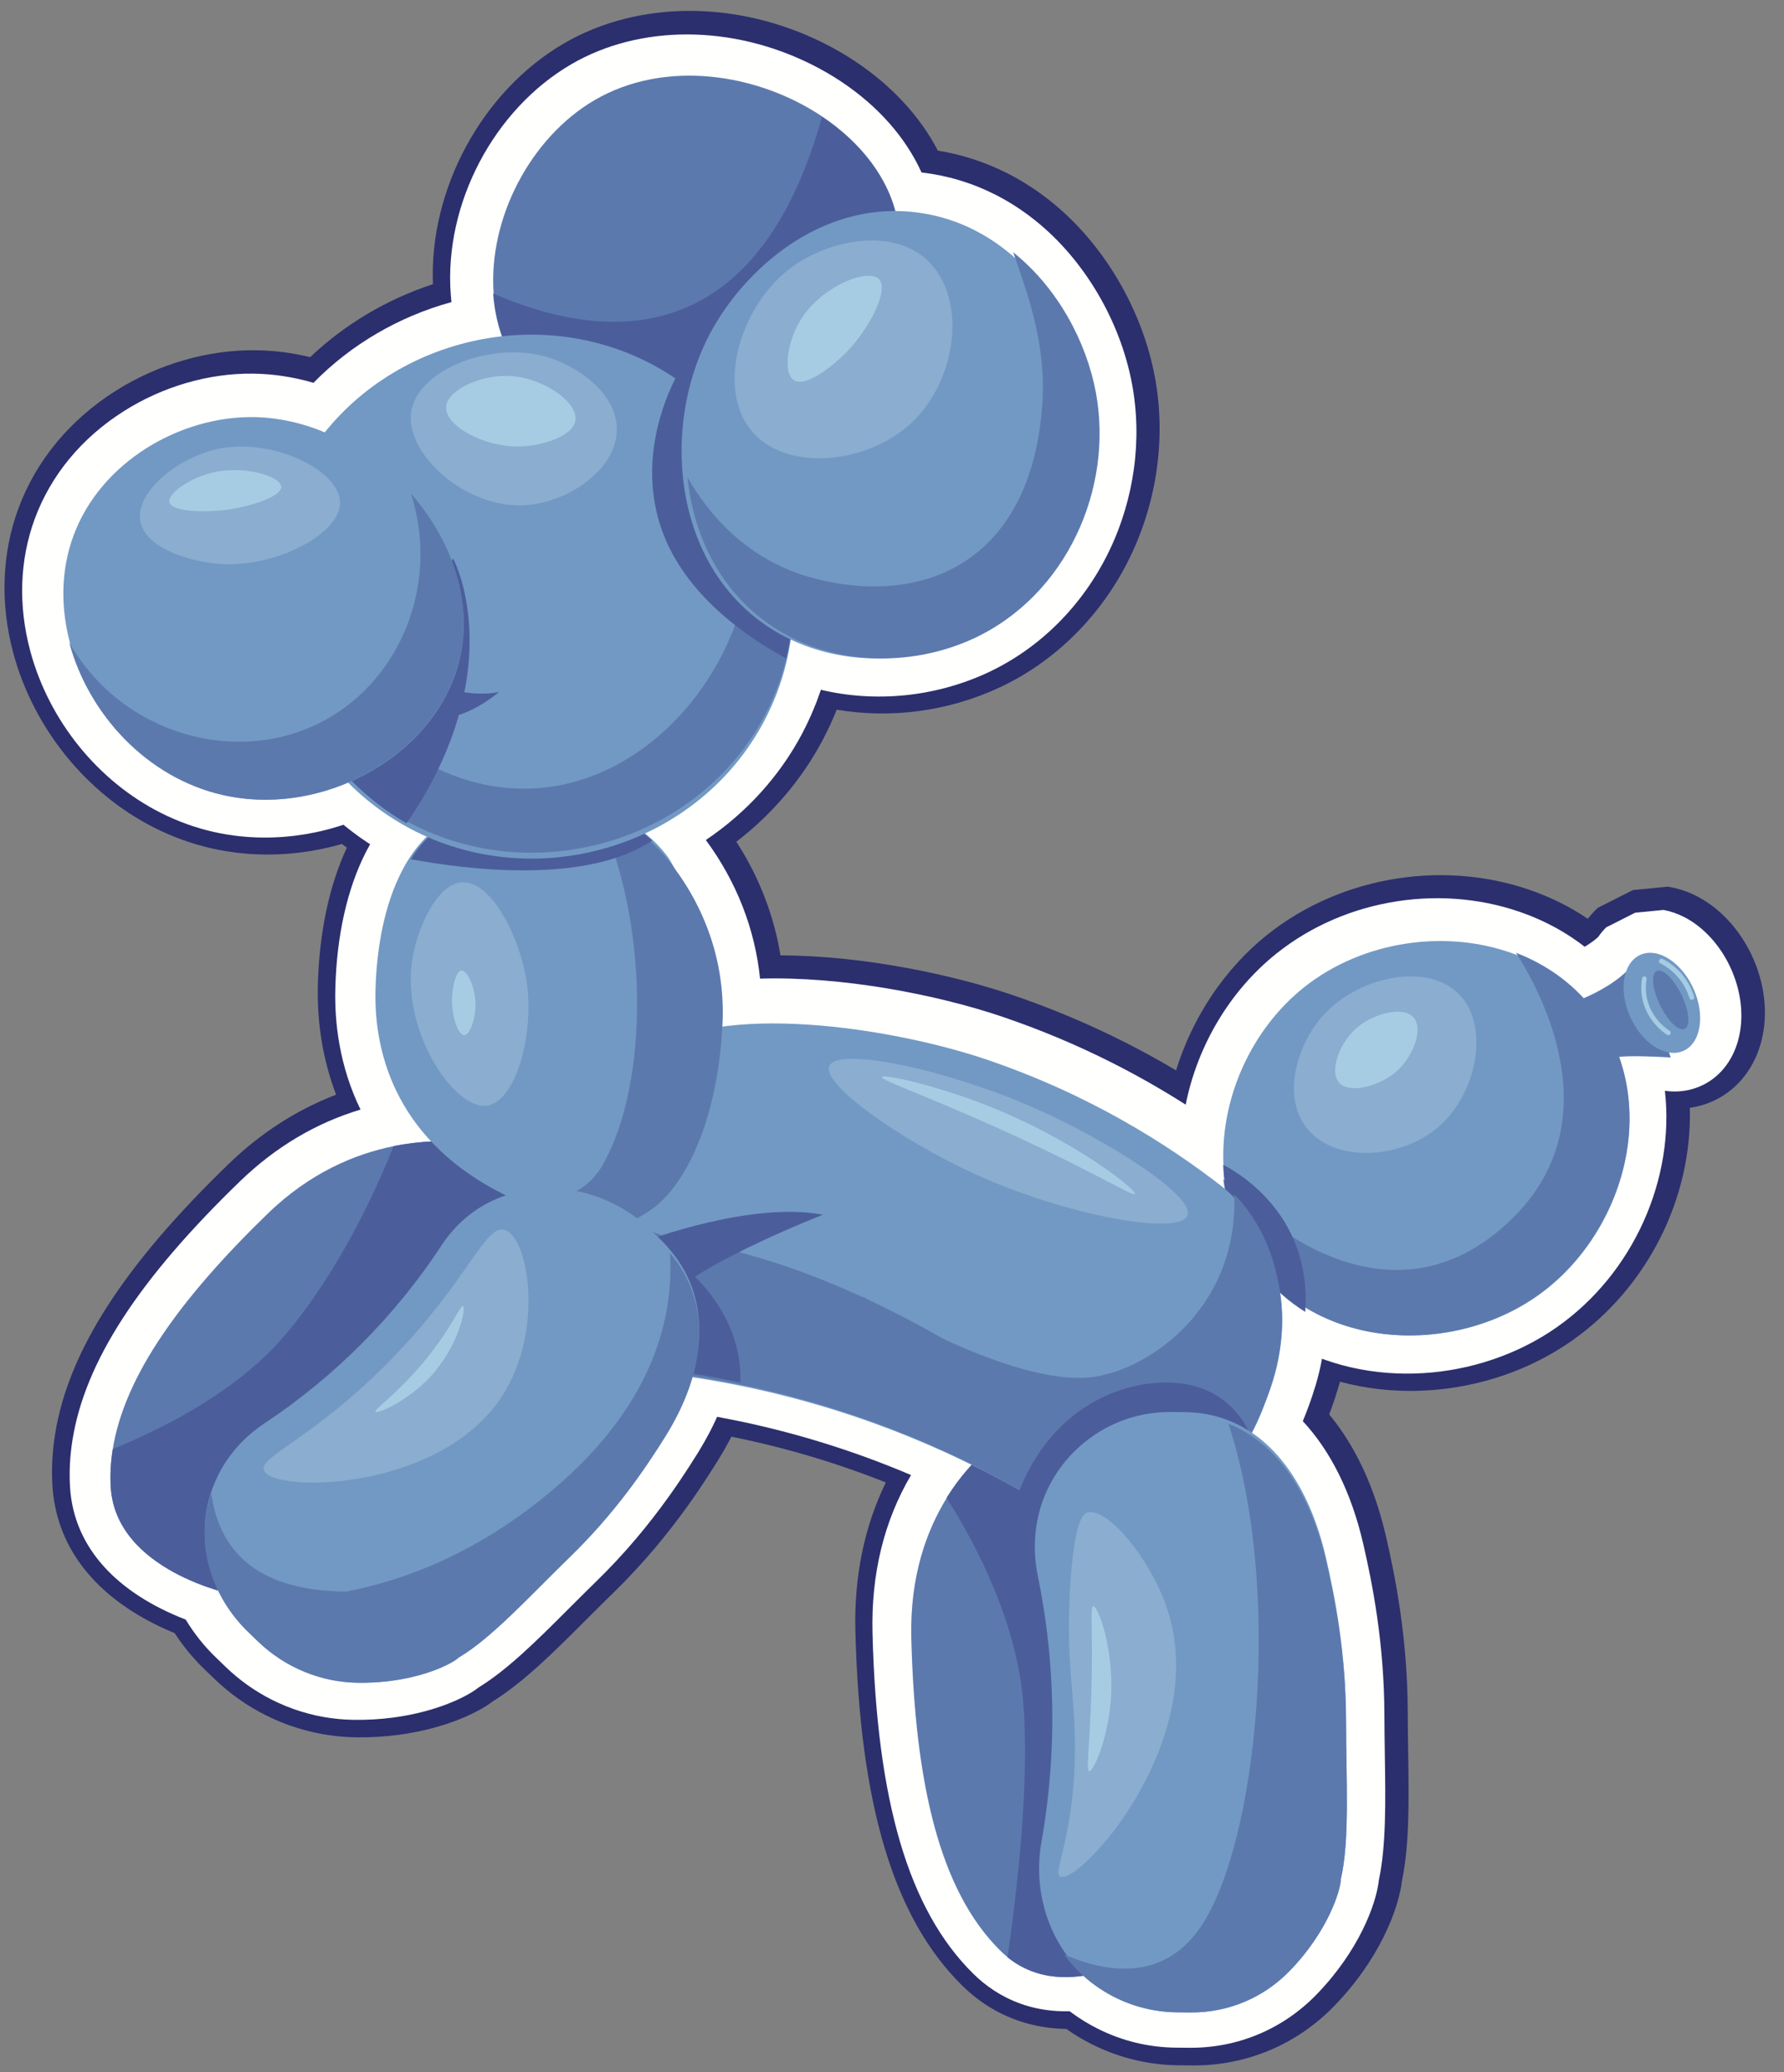
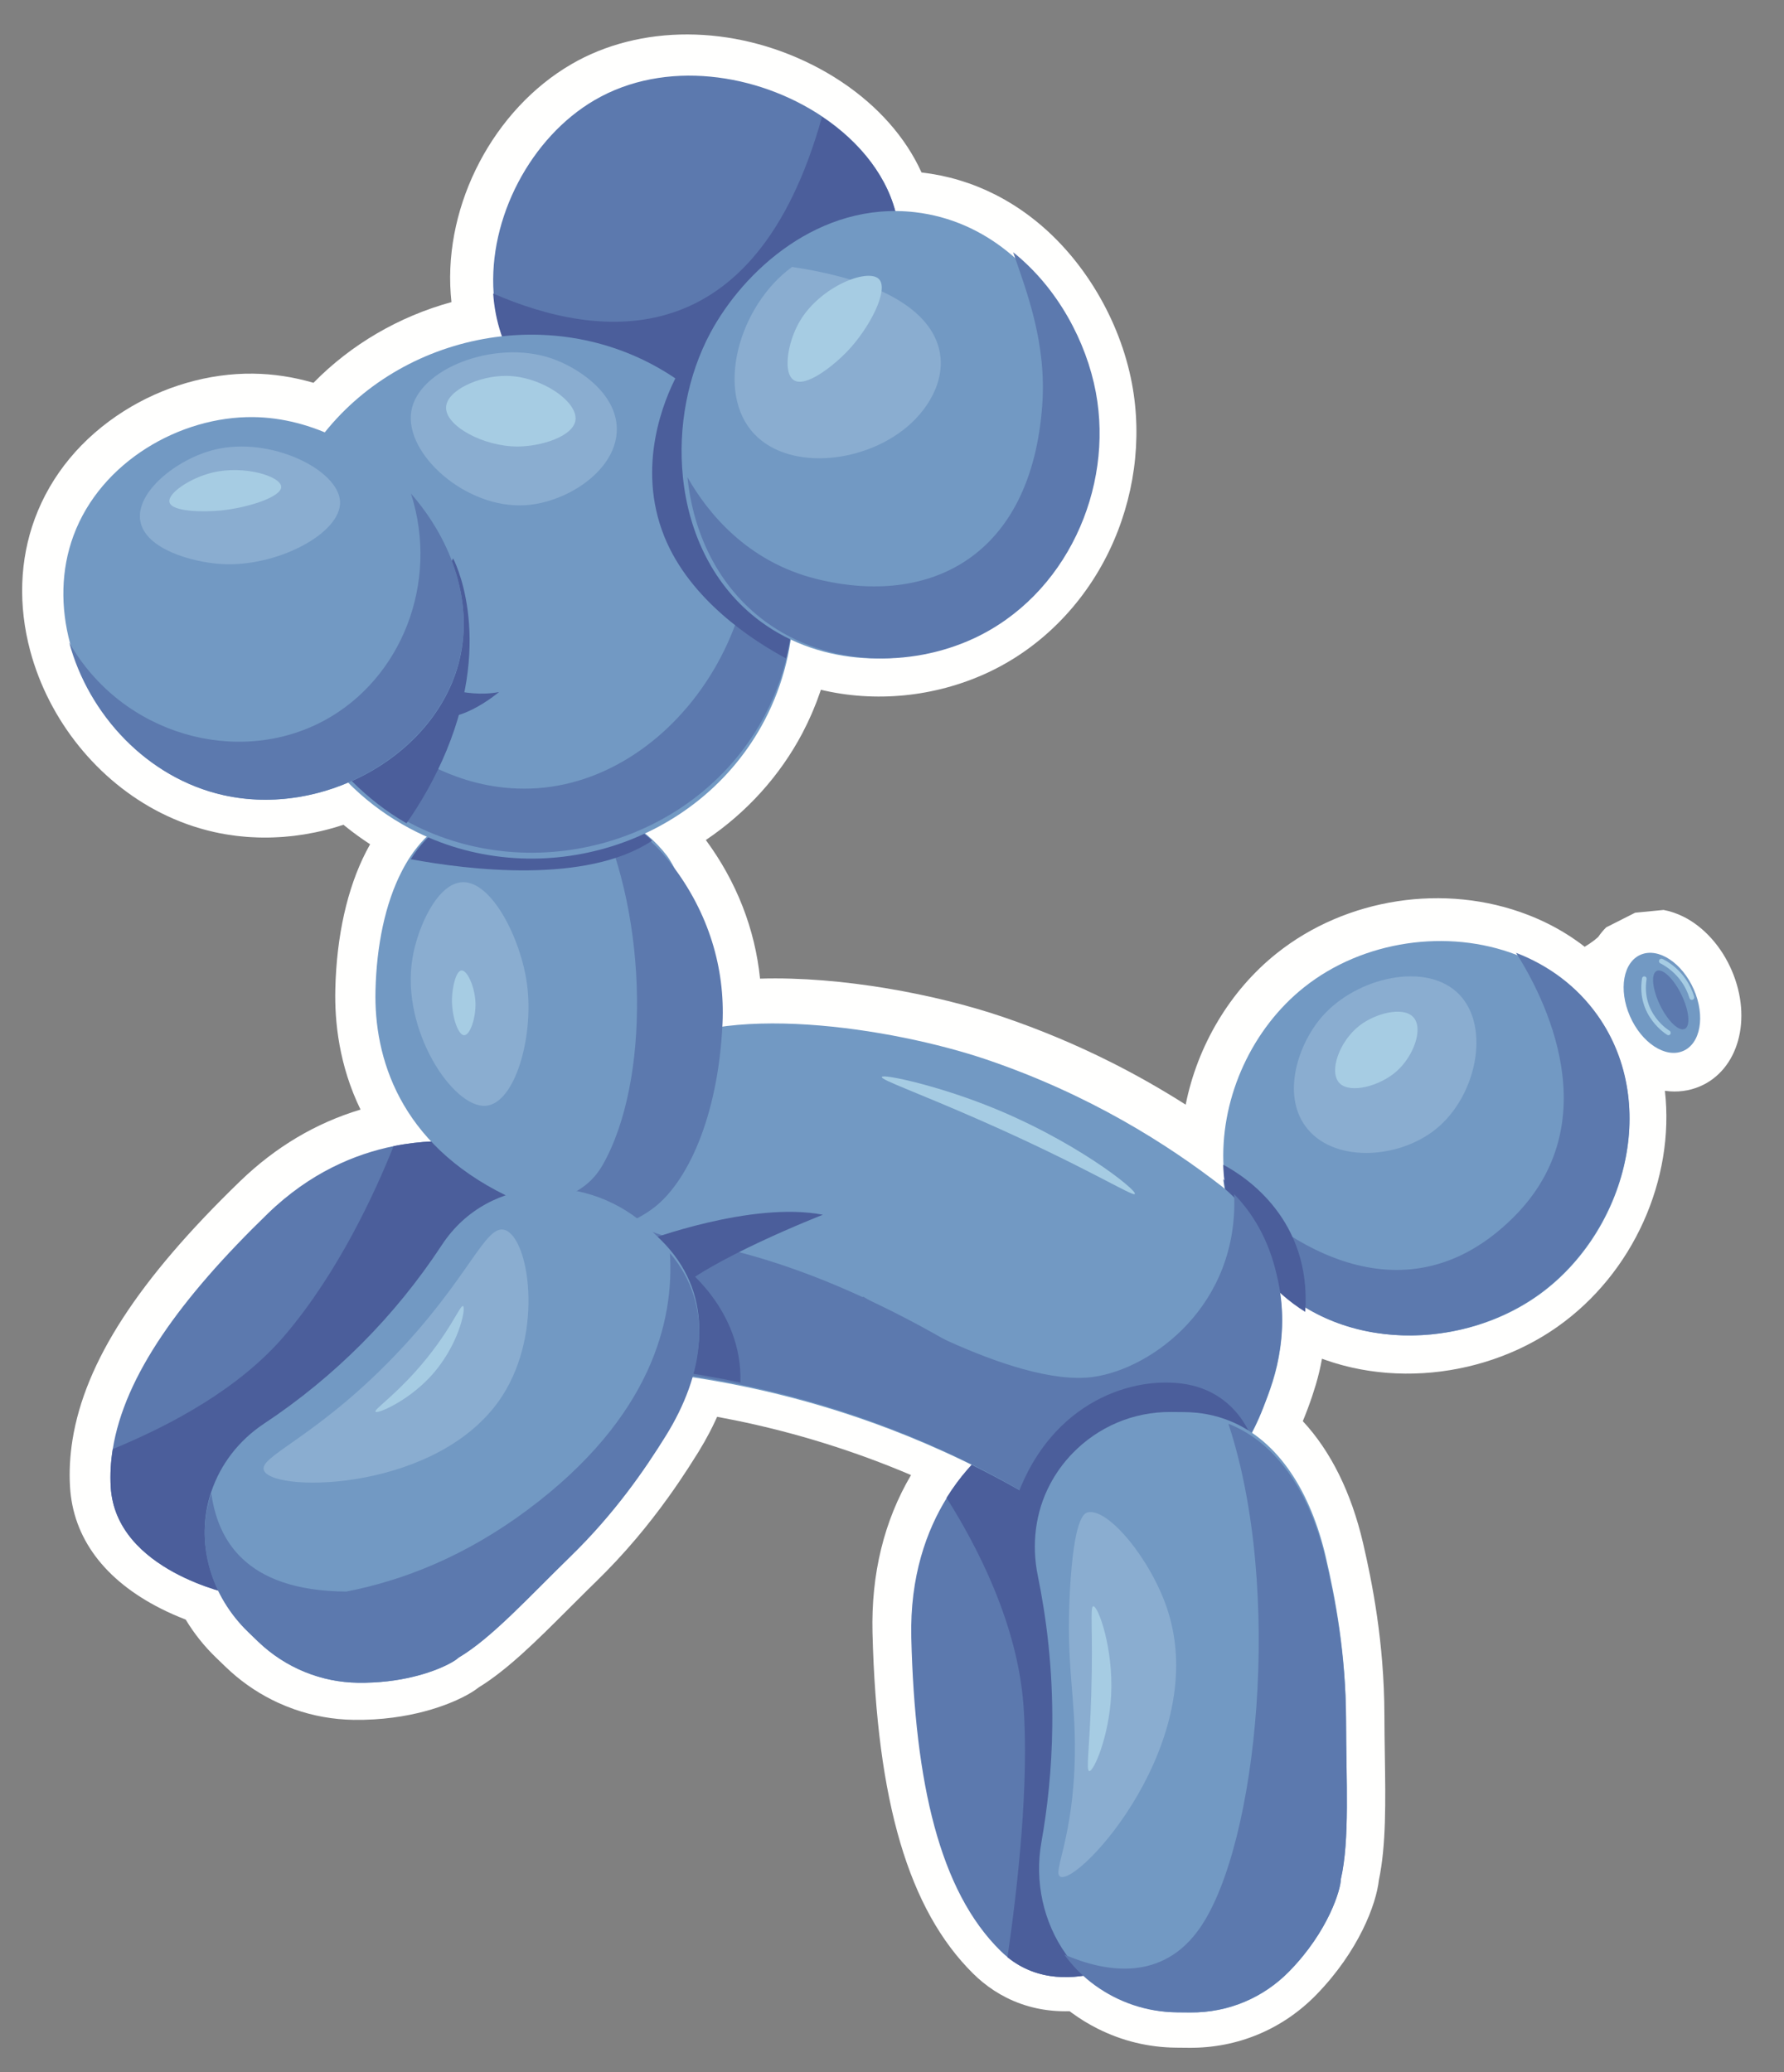
<svg xmlns="http://www.w3.org/2000/svg" width="303" height="352">
  <rect width="100%" height="100%" fill="#808080" stroke="none" />
-   <path fill="#2B2F6D" transform="translate(0.761 1.85)" d="M237.354 317.635C238.647 311.401 238.529 303.798 238.405 295.747C238.372 293.545 238.336 291.267 238.332 288.987C238.297 276.332 236.199 265.856 234.624 259.078C232.688 250.738 229.452 243.799 224.995 238.413C225.294 237.622 225.583 236.813 225.866 235.975C225.922 235.813 225.974 235.65 226.026 235.48C226.198 234.964 226.362 234.447 226.51 233.945L226.562 233.774C226.653 233.465 226.74 233.157 226.824 232.85C226.94 232.882 227.056 232.913 227.168 232.942C227.59 233.053 228.013 233.157 228.467 233.261L228.879 233.352C229.236 233.43 229.595 233.505 229.938 233.572L230.318 233.646C230.759 233.727 231.203 233.801 231.665 233.873L232.078 233.935C232.529 234 232.98 234.06 233.475 234.117L233.696 234.14C234.101 234.184 234.506 234.223 234.912 234.257L235.278 234.286C235.733 234.321 236.188 234.348 236.671 234.37L237.01 234.383C237.434 234.398 237.86 234.409 238.283 234.414L238.473 234.417C238.943 234.42 239.413 234.415 239.895 234.404L240.24 234.395C240.705 234.381 241.171 234.362 241.69 234.331L241.891 234.317C242.312 234.29 242.732 234.258 243.166 234.218L243.442 234.193C243.905 234.148 244.368 234.096 244.847 234.036L245.16 233.995C245.629 233.934 246.097 233.866 246.578 233.789L246.638 233.778C247.096 233.704 247.555 233.62 248.02 233.531L248.336 233.469C248.795 233.377 249.251 233.28 249.722 233.171L249.978 233.111C250.393 233.013 250.805 232.91 251.234 232.798L251.451 232.741C251.9 232.62 252.349 232.491 252.807 232.354L253.123 232.258C253.571 232.12 254.017 231.976 254.508 231.81L254.628 231.768C255.045 231.625 255.458 231.476 255.851 231.328L256.157 231.214C256.59 231.048 257.022 230.876 257.461 230.694L257.739 230.576C258.145 230.404 258.548 230.228 258.936 230.051L259.095 229.978C259.526 229.78 259.953 229.573 260.397 229.352L260.678 229.21C261.099 228.996 261.518 228.777 261.963 228.534L262.128 228.442C262.505 228.233 262.878 228.019 263.274 227.786L263.491 227.658C263.896 227.416 264.297 227.167 264.744 226.879L264.961 226.738C265.371 226.47 265.778 226.198 266.18 225.915C279.044 216.897 286.659 201.678 286.246 186.333C287.49 186.16 288.704 185.827 289.856 185.336C298.186 181.789 301.374 171.191 297.115 161.211C295.063 156.401 291.501 152.439 287.346 150.342C285.939 149.632 284.476 149.132 282.995 148.856L282.519 148.766L276.573 149.345L270.599 152.367L270.217 152.745C269.754 153.205 269.318 153.699 268.915 154.223C267.478 153.25 265.968 152.363 264.404 151.573C263.156 150.944 261.858 150.368 260.549 149.864C245.328 143.979 227.251 146.746 214.495 156.916C207.277 162.67 201.783 170.895 198.987 179.969C196.089 178.249 193.134 176.628 190.16 175.126C183.997 172.017 177.552 169.317 171 167.101C161.311 163.828 146.239 160.49 131.797 160.435C130.672 153.582 128.16 147.113 124.303 141.133C130.425 136.428 135.472 130.482 139.015 123.767C139.285 123.255 139.562 122.704 139.864 122.077C139.939 121.921 140.012 121.765 140.087 121.605L140.144 121.483C140.324 121.095 140.501 120.706 140.664 120.333C140.757 120.121 140.85 119.908 140.935 119.707C141.079 119.366 141.219 119.026 141.347 118.703C150.555 120.259 160.186 118.987 168.781 115.033C178.434 110.591 186.395 102.669 191.198 92.725C195.806 83.184 197.289 72.318 195.375 62.129C193.199 50.562 186.576 39.417 177.665 32.319C175.342 30.462 172.852 28.858 170.264 27.552C166.546 25.675 162.599 24.394 158.528 23.735C155.485 17.898 150.675 12.691 144.518 8.593C142.855 7.487 141.092 6.461 139.277 5.545C124.655 -1.833 107.71 -1.85 95.054 5.504C81.15 13.581 72.125 30.259 72.77 46.421C64.932 48.997 57.799 53.235 51.918 58.817C48.85 58.074 45.751 57.682 42.68 57.647C34.505 57.55 26.048 60.001 18.867 64.551C11.08 69.484 5.375 76.387 2.369 84.514C-0.459 92.168 -0.761 100.661 1.495 109.079C4.919 121.817 13.869 132.907 25.438 138.745C28.596 140.339 31.923 141.532 35.325 142.292C35.965 142.434 36.62 142.563 37.327 142.686C37.533 142.722 37.739 142.753 37.937 142.782L38.042 142.797C38.474 142.864 38.907 142.93 39.333 142.982C39.564 143.012 39.795 143.035 40.029 143.059L40.167 143.073C40.563 143.114 40.957 143.154 41.352 143.184C41.599 143.203 41.846 143.217 42.093 143.231L42.207 143.237C42.592 143.259 42.977 143.278 43.367 143.289C43.649 143.298 43.931 143.302 44.221 143.305C44.61 143.309 44.997 143.309 45.383 143.302C45.656 143.299 45.929 143.292 46.2 143.283C46.604 143.269 47.007 143.248 47.431 143.222C47.681 143.207 47.929 143.191 48.178 143.172C48.604 143.138 49.029 143.096 49.452 143.051L49.581 143.037C49.767 143.018 49.953 142.998 50.131 142.976C50.609 142.917 51.087 142.848 51.547 142.777L51.623 142.766C51.776 142.744 51.929 142.721 52.072 142.697C52.67 142.597 53.266 142.486 53.826 142.371L53.994 142.337C55.105 142.103 56.221 141.825 57.31 141.51C57.372 141.558 57.434 141.605 57.497 141.653C57.714 141.817 57.931 141.979 58.15 142.14C55.137 148.611 53.438 156.668 53.224 165.558C53.063 172.02 54.13 178.358 56.326 184.103C49.645 186.661 43.532 190.595 38.111 195.831C20.227 213.12 10.849 227.713 8.597 241.757C8.13 244.678 7.976 247.585 8.138 250.395C8.709 260.406 14.704 268.57 25.476 274.006C26.579 274.562 27.729 275.086 28.909 275.571C30.362 277.809 32.08 279.889 34.027 281.765L35.658 283.337C38.228 285.813 41.137 287.879 44.307 289.478C44.68 289.667 45.055 289.848 45.435 290.023C46.436 290.484 47.467 290.902 48.501 291.265C52.111 292.536 55.877 293.208 59.69 293.263C70.109 293.411 77.271 290.353 79.85 289.04C81.068 288.429 82.089 287.803 82.968 287.132C83.218 286.976 83.47 286.815 83.725 286.648C85.069 285.765 86.444 284.743 87.928 283.523C88.777 282.825 89.643 282.078 90.574 281.24C93.266 278.818 95.933 276.151 98.76 273.323C99.834 272.25 100.923 271.162 102.025 270.074C102.441 269.665 102.858 269.256 103.285 268.842C105.745 266.448 108.132 263.886 110.379 261.229C112.314 258.941 114.214 256.499 116.026 253.973C116.647 253.108 117.285 252.192 117.923 251.251C118.983 249.688 120.041 248.055 121.155 246.263C121.212 246.172 121.358 245.929 121.358 245.929C122.035 244.823 122.665 243.714 123.23 242.632C123.307 242.487 123.382 242.341 123.457 242.194C123.603 242.223 123.749 242.253 123.894 242.282C132.695 244.077 141.355 246.658 149.69 249.967C146.029 257.493 144.291 265.951 144.519 275.166C145.264 304.771 151.014 323.909 162.614 335.392C163.249 336.02 163.899 336.605 164.533 337.116C165.959 338.278 167.499 339.28 169.111 340.093C172.552 341.83 176.32 342.738 180.328 342.796C181.69 343.754 183.125 344.614 184.603 345.361C189.263 347.712 194.268 348.93 199.48 348.98L201.701 349C210.855 349.082 219.416 345.51 225.809 338.939C233.397 331.141 236.758 322.639 237.354 317.635" fill-rule="evenodd" />
  <path fill="#FFFFFE" transform="translate(3.761 5.85)" d="M42.408 282.878C39.545 281.433 36.916 279.566 34.593 277.328L32.964 275.757C30.94 273.807 29.204 271.633 27.781 269.267C26.329 268.708 24.927 268.089 23.589 267.414C13.971 262.56 8.624 255.384 8.128 246.661C7.979 244.096 8.12 241.436 8.548 238.759C10.676 225.487 19.733 211.51 37.049 194.769C43.045 188.977 49.897 184.906 57.471 182.631C53.835 175.155 53.05 167.741 53.19 162.151C53.406 153.131 55.213 145.067 58.413 138.835C58.63 138.408 58.86 137.981 59.099 137.558C59.028 137.512 58.957 137.465 58.887 137.419C58.696 137.294 58.506 137.168 58.317 137.041C58.038 136.852 57.762 136.661 57.488 136.468C57.27 136.313 57.057 136.162 56.847 136.008C56.6 135.829 56.355 135.646 56.111 135.461C55.877 135.284 55.645 135.105 55.416 134.924C55.198 134.754 54.978 134.58 54.76 134.402C54.697 134.351 54.634 134.3 54.572 134.249C54.306 134.335 54.037 134.421 53.767 134.505L53.729 134.518C53.63 134.55 53.53 134.581 53.431 134.611C52.258 134.965 51.049 135.275 49.851 135.527L49.712 135.555C49.174 135.666 48.622 135.769 48.072 135.86C47.95 135.881 47.824 135.9 47.696 135.918L47.604 135.932C47.163 136 46.721 136.064 46.277 136.119C46.119 136.138 45.954 136.156 45.789 136.173L45.657 136.187C45.261 136.229 44.867 136.268 44.472 136.299C44.244 136.317 44.016 136.332 43.787 136.345C43.393 136.37 43.021 136.389 42.649 136.401C42.397 136.41 42.145 136.416 41.893 136.42C41.536 136.425 41.179 136.426 40.821 136.422C40.555 136.419 40.294 136.416 40.033 136.408C39.675 136.397 39.32 136.38 38.964 136.359L38.851 136.354C38.627 136.34 38.403 136.328 38.179 136.31C37.815 136.282 37.452 136.246 37.088 136.209L36.936 136.193C36.732 136.173 36.528 136.151 36.325 136.126C35.93 136.077 35.532 136.017 35.136 135.955L35 135.935C34.826 135.91 34.651 135.883 34.478 135.853C33.828 135.741 33.228 135.622 32.64 135.491C29.515 134.793 26.455 133.696 23.551 132.23C12.841 126.825 4.551 116.547 1.378 104.737C-0.694 97.008 -0.425 89.233 2.156 82.248C4.899 74.831 10.126 68.519 17.272 63.992C23.899 59.794 31.689 57.531 39.205 57.62C42.634 57.659 46.075 58.181 49.483 59.177C55.829 52.681 63.988 47.917 72.916 45.467C72.865 45.003 72.822 44.537 72.789 44.069C71.678 28.76 80.111 12.707 93.3 5.046C104.963 -1.731 120.652 -1.678 134.246 5.183C135.939 6.037 137.582 6.993 139.13 8.024C145.376 12.181 150.08 17.538 152.754 23.447C152.76 23.448 152.765 23.449 152.771 23.449C157.119 23.95 161.304 25.204 165.214 27.177C167.59 28.377 169.88 29.851 172.017 31.561C180.305 38.161 186.469 48.543 188.497 59.324C190.277 68.799 188.893 78.909 184.602 87.795C180.145 97.024 172.773 104.368 163.843 108.478C154.947 112.57 144.873 113.52 135.657 111.32C135.657 111.32 135.59 111.527 135.555 111.631C135.355 112.217 135.158 112.763 134.956 113.294C134.923 113.379 134.834 113.601 134.834 113.601C134.669 114.028 134.488 114.473 134.301 114.917C134.221 115.105 134.135 115.303 134.048 115.5C133.895 115.852 133.73 116.215 133.56 116.577L133.501 116.705C133.434 116.849 133.367 116.993 133.298 117.136C133.014 117.726 132.755 118.24 132.505 118.716C128.67 125.982 123.003 132.212 116.121 136.842C121.345 143.937 124.47 151.961 125.328 160.388C139.199 159.971 155.245 163.067 166.396 166.833C172.79 168.996 179.082 171.632 185.098 174.668C189.369 176.823 193.553 179.206 197.618 181.795C199.612 171.783 205.126 162.431 213.08 156.089C224.898 146.667 241.647 144.103 255.75 149.556C256.953 150.02 258.149 150.55 259.295 151.128C261.468 152.225 263.504 153.512 265.385 154.976C265.92 154.656 266.414 154.326 266.854 153.994L267.239 153.688C267.39 153.567 267.536 153.444 267.674 153.319C268.082 152.724 268.539 152.176 269.041 151.677L273.962 149.188L278.785 148.719C279.941 148.935 281.096 149.328 282.223 149.897C285.671 151.637 288.647 154.975 290.389 159.056C293.896 167.276 291.5 175.905 284.932 178.702C283.122 179.473 281.122 179.73 279.117 179.455C279.082 179.453 279.047 179.451 279.012 179.449C280.711 194.376 273.716 210.443 260.65 219.603C260.28 219.863 259.903 220.114 259.524 220.362L259.309 220.502C258.914 220.756 258.542 220.987 258.167 221.213L257.969 221.329C257.604 221.544 257.257 221.743 256.907 221.937L256.734 222.032C256.343 222.247 255.955 222.45 255.565 222.648L255.296 222.783C254.894 222.984 254.498 223.175 254.099 223.359L253.962 223.421C253.592 223.59 253.219 223.754 252.843 223.913L252.565 224.03C252.176 224.191 251.776 224.352 251.373 224.506L251.092 224.61C250.721 224.749 250.338 224.888 249.953 225.02L249.815 225.069C249.388 225.214 248.973 225.346 248.555 225.475L248.251 225.567C247.835 225.692 247.418 225.812 246.999 225.924L246.812 225.973C246.403 226.08 246.019 226.176 245.633 226.268L245.377 226.328C244.956 226.425 244.532 226.515 244.106 226.6L243.807 226.659C243.378 226.741 242.952 226.819 242.526 226.889L242.458 226.9C242.024 226.97 241.59 227.032 241.155 227.09L240.843 227.131C240.416 227.184 239.986 227.233 239.555 227.274L239.3 227.297C238.897 227.334 238.506 227.364 238.115 227.389L237.9 227.403C237.447 227.43 237.014 227.449 236.581 227.461L236.248 227.47C235.814 227.48 235.378 227.485 234.942 227.482L234.777 227.479C234.373 227.475 233.977 227.465 233.582 227.45L233.249 227.437C232.824 227.417 232.401 227.392 231.979 227.361L231.636 227.333C231.263 227.302 230.888 227.266 230.514 227.225L230.275 227.2C229.85 227.152 229.433 227.096 229.016 227.036L228.618 226.976C228.207 226.912 227.798 226.844 227.39 226.769L227.039 226.7C226.72 226.638 226.389 226.569 226.06 226.497L225.654 226.408C225.262 226.317 224.873 226.221 224.485 226.119C224.334 226.08 224.181 226.038 224.027 225.996C223.715 225.91 223.401 225.82 223.088 225.726C222.905 225.671 222.726 225.616 222.548 225.56C222.238 225.462 221.931 225.361 221.627 225.256C221.46 225.199 221.291 225.14 221.122 225.08C221.004 225.037 220.886 224.995 220.77 224.951C220.504 226.422 220.165 227.853 219.745 229.285C219.728 229.339 219.712 229.392 219.695 229.446C219.551 229.931 219.396 230.423 219.232 230.912L219.223 230.939C219.182 231.073 219.14 231.207 219.094 231.341C218.594 232.824 218.071 234.214 217.511 235.558C222.257 240.651 225.757 247.711 227.752 256.302C229.288 262.914 231.335 273.13 231.369 285.434C231.373 287.71 231.408 290.009 231.443 292.233C231.565 300.143 231.68 307.626 230.431 313.514C229.987 317.638 226.977 325.618 219.818 332.977C214.085 338.87 206.407 342.073 198.199 342L195.978 341.98C191.297 341.935 186.805 340.841 182.617 338.728C181.121 337.973 179.673 337.086 178.312 336.092C178.178 335.995 178.043 335.894 177.909 335.793C174.025 335.898 170.412 335.118 167.134 333.464C165.743 332.762 164.412 331.896 163.178 330.89C162.631 330.448 162.059 329.935 161.506 329.387C150.576 318.567 145.149 300.18 144.427 271.526C144.181 261.526 146.382 252.51 150.971 244.713C141.375 240.625 131.356 237.505 121.09 235.412C120.072 235.204 119.056 235.007 118.037 234.82C117.975 234.957 117.914 235.094 117.85 235.232C117.817 235.303 117.785 235.371 117.753 235.437C117.426 236.142 117.081 236.842 116.726 237.52C116.197 238.532 115.605 239.575 114.967 240.617C114.967 240.617 114.83 240.844 114.779 240.927C113.688 242.682 112.657 244.274 111.621 245.802C111.004 246.711 110.384 247.601 109.777 248.448C108.021 250.897 106.178 253.265 104.3 255.486C102.124 258.06 99.814 260.538 97.435 262.853C97.006 263.27 96.582 263.685 96.161 264.1C95.052 265.193 93.958 266.286 92.88 267.365C90.09 270.156 87.455 272.791 84.83 275.153C83.937 275.957 83.109 276.671 82.301 277.335C80.913 278.476 79.635 279.427 78.393 280.243C78.114 280.426 77.837 280.602 77.562 280.771C76.833 281.345 75.941 281.895 74.862 282.437C72.516 283.631 65.945 286.432 56.294 286.295C52.853 286.245 49.455 285.639 46.195 284.491C45.261 284.163 44.329 283.786 43.427 283.37C43.084 283.212 42.745 283.048 42.408 282.878" fill-rule="evenodd" />
  <path fill="#7299C3" transform="translate(207.761 159.85)" d="M53.247 60.366C42.16 68.111 26.029 69.469 14.228 62.339C11.411 60.63 8.841 58.447 6.65 55.747C2.979 51.241 0.929 46.002 0.256 40.592L0.251 40.589C0.124 39.555 0.042 38.516 0.015 37.468C-0.316 26.301 4.936 14.839 13.754 7.837C23.759 -0.109 38.137 -2.149 49.793 2.342C55.242 4.431 60.101 7.951 63.637 12.96C74.42 28.209 67.918 50.122 53.247 60.366" fill-rule="evenodd" />
  <path fill="#5C79AE" transform="translate(207.761 161.85)" d="M53.188 58.331C39.407 67.973 17.856 67.772 6.417 53.688C2.733 49.158 0.675 43.891 0 38.453C10.874 50.274 31.231 62.752 49.173 45.045C65.674 28.762 54.348 7.241 49.722 0C55.191 2.101 60.068 5.639 63.617 10.674C74.44 26.004 67.914 48.033 53.188 58.331" fill-rule="evenodd" />
  <path fill="#4B5E9B" transform="translate(207.761 197.85)" d="M13.928 25C11.167 23.282 8.65 21.088 6.502 18.374C2.905 13.845 0.896 8.579 0.237 3.141L0.231 3.138C0.107 2.098 0.027 1.053 0 0C3.884 2.06 14.993 9.365 13.928 25" fill-rule="evenodd" />
-   <path fill="#5C79AE" transform="translate(267.761 162.85)" d="M0 7.191C0 7.191 0.738 6.94 1.848 6.433C2.219 6.271 2.629 6.075 3.064 5.853C3.106 5.833 3.151 5.808 3.193 5.789C4.562 5.088 6.185 4.126 7.66 2.905C7.664 2.899 7.668 2.893 7.668 2.893C8.201 2.459 8.711 1.988 9.184 1.483C9.625 1.016 10.029 0.522 10.393 0L11.218 2.474L14.961 13.669L16 16.79C15.991 16.792 15.98 16.789 15.969 16.786C15.59 16.764 11.591 16.504 8.77 16.585C7.488 16.623 6.448 16.731 6.101 16.96C5.299 17.494 2.638 12.508 1.108 9.46C0.449 8.144 0 7.191 0 7.191" fill-rule="evenodd" />
  <path fill="#7299C3" transform="translate(275.761 161.85)" d="M1.071 10.762C-0.902 6.238 -0.071 1.558 2.927 0.309C5.925 -0.941 9.955 1.714 11.929 6.238C13.902 10.762 13.071 15.442 10.073 16.692C7.075 17.94 3.045 15.286 1.071 10.762" fill-rule="evenodd" />
  <path fill="#5C79AE" transform="translate(280.761 164.85)" d="M1.186 5.894C-0.133 3.177 -0.391 0.575 0.611 0.081C1.612 -0.412 3.494 1.39 4.813 4.106C6.133 6.822 6.392 9.425 5.389 9.919C4.388 10.412 2.506 8.61 1.186 5.894" fill-rule="evenodd" />
  <path fill="#A6CCE3" transform="translate(278.761 165.85)" d="M4.435 9.957C4.429 9.954 4.424 9.951 4.419 9.948C4.366 9.918 -0.874 6.791 0.127 0.338C0.161 0.119 0.361 -0.03 0.573 0.005C0.786 0.039 0.931 0.246 0.897 0.465C-0.02 6.371 4.753 9.22 4.802 9.248C4.989 9.357 5.055 9.602 4.95 9.795C4.847 9.983 4.619 10.053 4.435 9.957" fill-rule="evenodd" />
  <path fill="#A6CCE3" transform="translate(281.761 162.85)" d="M5.4 6.955C5.303 6.905 5.226 6.817 5.191 6.704C3.9 2.438 0.286 0.817 0.25 0.801C0.042 0.704 -0.057 0.464 0.033 0.253C0.123 0.041 0.366 -0.057 0.576 0.034C0.738 0.103 4.576 1.811 5.982 6.46C6.048 6.68 5.926 6.914 5.707 6.982C5.601 7.014 5.492 7.002 5.4 6.955" fill-rule="evenodd" />
  <path fill="#5C79AE" transform="translate(154.761 243.85)" d="M41 87.173C41 87.173 26.73 96.989 16.388 88.625C15.985 88.302 15.586 87.946 15.197 87.563C4.807 77.361 0.642 59.039 0.016 34.394C-0.245 23.879 2.646 16.077 6.047 10.585C10.615 3.205 16.111 0 16.111 0L40.455 9.472L41 87.173Z" fill-rule="evenodd" />
  <path fill="#4B5E9B" transform="translate(160.761 243.85)" d="M35 87.173C35 87.173 20.711 96.989 10.355 88.625C12.09 76.648 14.053 59.088 13.066 45.79C12.037 31.852 5.063 18.563 0 10.585C4.574 3.205 10.077 0 10.077 0L34.454 9.472L35 87.173Z" fill-rule="evenodd" />
  <path fill="#5C79AE" transform="translate(18.761 193.85)" d="M77 24.673L20.805 77C20.805 77 0.858 73.008 0.046 58.722C-0.076 56.606 0.046 54.466 0.391 52.303C2.379 39.878 11.869 26.69 26.747 12.273C33.905 5.34 41.553 2.169 48.085 0.846C57.489 -1.061 64.586 0.852 64.586 0.852L77 24.673Z" fill-rule="evenodd" />
  <path fill="#4B5E9B" transform="translate(18.761 193.85)" d="M77 24.673L20.805 77C20.805 77 0.858 73.008 0.046 58.722C-0.076 56.606 0.046 54.466 0.391 52.303C10.115 48.295 21.889 42.082 29.654 32.928C38.682 22.288 44.863 8.908 48.085 0.846C57.489 -1.061 64.586 0.852 64.586 0.852L77 24.673Z" fill-rule="evenodd" />
  <path fill="#7299C3" transform="translate(92.761 173.85)" d="M87.104 83.32C51.754 60.902 19.466 59.752 15.065 58.742C8.783 57.421 3.449 52.927 1.189 45.578C-0.69 39.344 -0.407 31.72 2.505 24.198C3.224 22.326 3.227 22.217 4.107 20.52C6.039 16.774 9.983 10.127 16.824 5.115C29.208 -3.958 58.907 0.747 74.779 6.127C92.211 12.044 105.545 20.497 114.976 27.845C119.483 31.596 122.375 36.553 123.818 42.077C124.421 44.397 125.541 48.826 124.695 55.031C124.084 59.511 122.877 62.482 121.757 65.39C114.954 82.99 98.336 90.445 87.104 83.32" fill-rule="evenodd" />
  <path fill="#5C79AE" transform="translate(92.761 193.85)" d="M2.504 3.707C-0.407 11.289 -0.69 18.973 1.189 25.257C3.447 32.664 8.781 37.194 15.062 38.526C19.463 39.544 51.745 40.702 87.09 63.298C98.32 70.481 114.935 62.966 121.737 45.226C122.158 44.125 122.591 43.015 123 41.819C111.313 57.435 99.72 53.939 89.209 47.184C77.826 39.86 67.601 32.869 53.736 26.485C53.719 26.474 53.709 26.468 53.709 26.468L53.706 26.471C44.569 22.266 34.476 18.7 23.701 16.902C11.764 14.91 6.364 7.681 4.106 0C3.227 1.71 3.223 1.82 2.504 3.707" fill-rule="evenodd" />
  <path fill="#5C79AE" transform="translate(135.761 202.85)" d="M71.441 48.197C63.273 57.152 52.197 59.443 44.172 54.295C35.449 48.7 24.709 42.997 11.915 38.397C7.857 36.944 3.875 35.705 0 34.653C5.712 22.081 10.847 17.408 10.847 17.408C10.847 17.408 36.241 32.994 49.979 31.037C59.97 29.607 74.654 18.84 73.849 0C76.222 2.439 79.223 6.475 80.82 12.661C81.422 15.003 82.54 19.474 81.696 25.738C81.383 28.051 80.834 30.41 80.037 32.765C77.958 39.021 75.334 43.932 71.441 48.197" fill-rule="evenodd" />
  <path fill="#4B5E9B" transform="translate(171.761 234.85)" d="M41 9.885C41 9.885 38.556 1.458 29.057 0.184C19.557 -1.089 5.892 4.088 0.531 20.663C-4.951 37.608 33.683 36.766 41 9.885" fill-rule="evenodd" />
-   <path fill="#8AADD0" transform="translate(140.761 179.85)" d="M60.908 26.656C59.448 30.08 40.277 26.709 24.461 19.424C12.362 13.851 -1.308 4.359 0.1 1.21C1.591 -2.125 19.922 1.841 34.404 8.132C47.117 13.654 62.322 23.34 60.908 26.656" fill-rule="evenodd" />
  <path fill="#A6CCE3" transform="translate(149.761 182.85)" d="M42.991 19.959C42.69 20.511 34.795 15.412 16.96 7.547C6.177 2.792 -0.174 0.583 0.004 0.097C0.206 -0.457 8.826 1.406 17.544 4.805C32.542 10.651 43.354 19.294 42.991 19.959" fill-rule="evenodd" />
  <path fill="#4B5E9B" transform="translate(109.761 205.85)" d="M0 4.913C0 4.913 17.903 -1.852 30 0.495C30 0.495 10.347 8.163 4.42 14L0 4.913Z" fill-rule="evenodd" />
  <path fill="#4B5E9B" transform="translate(107.761 214.85)" d="M17.987 20C18.42 7.517 7.992 0 7.992 0C7.992 0 2.846 6.657 0 17.043C0.071 17.06 0.142 17.078 0.214 17.094C2.003 17.522 8.511 17.976 17.987 20" fill-rule="evenodd" />
  <path fill="#7299C3" transform="translate(63.761 135.85)" d="M29.251 70.141C26.692 69.262 24.345 68.288 22.195 67.229C4.005 58.321 -0.27 43.667 0.013 32.38C0.196 24.801 1.649 17.622 4.494 12.123C4.934 11.265 5.41 10.449 5.915 9.679C7.409 7.428 9.191 5.566 11.276 4.215C17.566 0.136 28.525 -1.427 37.781 1.53C41.144 2.606 44.287 4.284 46.899 6.659C47.274 7.003 47.641 7.356 47.992 7.73C48.523 8.281 49.021 8.87 49.497 9.488C52.96 14.056 57.495 30.538 56.956 45.317C56.185 66.629 39.441 73.646 29.251 70.141" fill-rule="evenodd" />
  <path fill="#5C79AE" transform="translate(85.761 137.85)" d="M0 66.356C6.989 67.033 13.377 65.69 16.6 60.034C24.659 45.882 24.374 18.218 15.73 0C17.65 0.615 19.496 1.422 21.213 2.44C22.259 3.06 24.864 4.71 27.555 8.038C27.824 8.371 28.085 8.703 28.34 9.035C34.579 17.171 37.399 26.572 36.955 35.98C36.186 52.278 30.786 63.094 25.323 67.275C14.037 75.914 1.085 66.892 0 66.356" fill-rule="evenodd" />
  <path fill="#4B5E9B" transform="translate(69.761 135.85)" d="M41 6.95C29.843 14.39 9.759 11.914 0 10.101C1.493 7.752 3.276 5.81 5.362 4.399C11.655 0.143 22.618 -1.49 31.878 1.596C35.243 2.721 38.386 4.472 41 6.95" fill-rule="evenodd" />
  <path fill="#8AADD0" transform="translate(69.761 149.85)" d="M19.744 17.301C20.963 26.276 17.694 37.624 12.734 37.991C7.169 38.402 -1.707 25.084 0.286 12.953C1.169 7.582 4.569 0.084 8.861 0.001C13.768 -0.095 18.688 9.524 19.744 17.301" fill-rule="evenodd" />
  <path fill="#A6CCE3" transform="translate(76.761 164.85)" d="M3.996 5.54C4.07 8.067 3.074 11.005 2.074 11C1.005 10.995 -0.088 7.633 0.006 4.731C0.067 2.806 0.686 0.028 1.643 0C2.632 -0.029 3.918 2.879 3.996 5.54" fill-rule="evenodd" />
  <path fill="#7299C3" transform="translate(34.761 201.85)" d="M78.339 41.704C74.744 47.539 69.662 55.005 62.115 62.409C55.158 69.231 48.75 76.373 43.106 79.717C42.835 79.99 42.236 80.399 41.338 80.853C38.633 82.243 33.22 84.1 26.006 83.996C19.926 83.909 13.789 81.543 9.022 76.911L7.402 75.337C1.073 69.184 -1.745 60.039 1.123 51.556C1.12 51.548 1.125 51.551 1.125 51.551C2.677 46.91 5.792 42.834 10.04 40.012C22.059 32.052 32.337 21.74 40.276 9.645C48.307 -2.608 65.476 -2.882 75.757 7.093C77.194 8.489 78.091 9.314 79.018 10.428C86.678 19.493 84.75 31.295 78.339 41.704" fill-rule="evenodd" />
  <path fill="#5C79AE" transform="translate(34.761 212.85)" d="M7.402 64.403L9.022 65.966C13.789 70.562 19.926 72.909 26.006 72.996C33.22 73.099 38.633 71.256 41.338 69.877C42.236 69.426 42.835 69.02 43.106 68.75C48.75 65.431 55.158 58.344 62.115 51.575C69.662 44.228 74.744 36.82 78.339 31.03C84.749 20.703 86.678 8.995 79.02 0C79.742 11.33 76.007 27.857 54.827 43.633C44.268 51.5 33.733 55.629 24.06 57.504C6.482 57.4 2.162 48.244 1.125 40.804C1.124 40.804 1.124 40.805 1.123 40.805C1.123 40.805 1.121 40.803 1.123 40.806C-1.745 49.223 1.073 58.298 7.402 64.403" fill-rule="evenodd" />
  <path fill="#8AADD0" transform="translate(44.761 208.85)" d="M40.568 28.239C30.141 44.425 2.139 44.812 0.114 41.031C-1.17 38.635 8.554 35.642 22.009 21.718C34.971 8.305 37.656 -1.035 41.014 0.092C45.07 1.454 47.637 17.266 40.568 28.239" fill-rule="evenodd" />
  <path fill="#A6CCE3" transform="translate(63.761 221.85)" d="M9.213 12.128C5.36 16.218 0.371 18.351 0.02 17.953C-0.278 17.616 2.818 15.561 6.783 11.15C12.561 4.725 14.374 -0.238 14.877 0.009C15.436 0.281 14.176 6.861 9.213 12.128" fill-rule="evenodd" />
  <path fill="#7299C3" transform="translate(175.761 239.85)" d="M51.972 79.292C51.99 80.91 49.927 88.134 43.204 95.033C38.952 99.395 33.049 102.058 26.487 102L24.255 101.98C19.158 101.932 14.412 100.242 10.517 97.401C8.47 95.912 6.723 94.12 5.295 92.112C1.447 86.714 -0.078 79.774 1.117 73.06C2.12 67.417 2.877 60.811 2.96 53.415C3.071 43.499 1.936 34.822 0.503 27.817C-0.582 22.53 0.082 17.02 2.556 12.331C3.506 10.526 4.769 8.69 6.451 6.967C10.703 2.605 16.606 -0.059 23.168 0L25.4 0.02C28.169 0.046 30.696 0.552 32.997 1.473C41.582 4.886 46.933 13.945 49.403 24.565C51.051 31.642 52.824 41.054 52.854 52.207C52.874 62.496 53.506 72.623 51.972 79.292" fill-rule="evenodd" />
  <path fill="#5C79AE" transform="translate(180.761 241.85)" d="M46.966 77.411C46.983 79.02 44.908 86.207 38.143 93.069C33.865 97.409 27.926 100.058 21.323 100L19.077 99.98C13.949 99.932 9.173 98.251 5.254 95.425C3.194 93.943 1.437 92.161 0 90.164C7.087 93.229 16.726 94.83 23.1 85.556C32.842 71.378 37.183 28.074 27.873 0C36.511 3.394 41.896 12.406 44.381 22.971C46.039 30.011 47.823 39.373 47.853 50.468C47.874 60.703 48.51 70.777 46.966 77.411" fill-rule="evenodd" />
  <path fill="#8AADD0" transform="translate(179.761 256.85)" d="M18.525 16.583C25.85 38.916 3.678 63.212 0.371 61.953C-1.171 61.367 2.579 55.684 2.794 41.198C2.942 31.25 1.26 26.237 1.949 13.496C2.628 0.911 4.377 0.178 5.026 0.043C8.502 -0.687 15.739 8.09 18.525 16.583" fill-rule="evenodd" />
  <path fill="#A6CCE3" transform="translate(184.761 272.85)" d="M3.955 15.154C3.59 22.151 0.988 28.16 0.229 27.997C-0.342 27.873 0.3 24.281 0.582 14.941C0.909 4.124 0.316 0.052 0.926 0C1.745 -0.069 4.373 7.137 3.955 15.154" fill-rule="evenodd" />
  <path fill="#5C79AE" transform="translate(83.761 12.85)" d="M49.134 57.274C35.628 64.43 14.19 64.527 4.469 50.063C1.799 46.088 0.403 41.595 0.079 36.98C-0.845 24.202 6.393 10.48 17.224 4.158C29.201 -2.832 44.907 -0.4 55.865 6.93C62.396 11.297 67.239 17.414 68.604 24.311C71.206 37.507 60.561 51.219 49.134 57.274" fill-rule="evenodd" />
  <path fill="#4B5E9B" transform="translate(83.761 19.849)" d="M49.111 50.28C35.589 57.427 14.127 57.524 4.395 43.078C1.721 39.108 0.324 34.621 0 30.012C18.186 37.925 44.492 40.765 55.849 0C62.389 4.362 67.237 10.471 68.603 17.359C71.209 30.538 60.551 44.232 49.111 50.28" fill-rule="evenodd" />
  <path fill="#7299C3" transform="translate(45.761 56.849)" d="M84.102 65.505C72.999 86.671 46.173 94.963 24.962 84.459C24.128 84.042 23.317 83.609 22.52 83.146C19.084 81.165 15.992 78.755 13.282 76.013C5.002 67.643 0.256 56.209 0.01 44.568C-0.145 37.168 1.509 29.682 5.238 22.846C16.312 2.534 42.027 -5.467 62.623 3.885C64.921 4.93 67.09 6.16 69.133 7.557C72.726 10.021 75.904 12.985 78.61 16.32C87.415 27.185 91.158 41.967 87.754 55.85C86.95 59.142 85.738 62.377 84.102 65.505" fill-rule="evenodd" />
  <path fill="#5C79AE" transform="translate(45.761 72.85)" d="M84.103 48.725C72.998 69.693 46.169 77.907 24.955 67.501C9.558 59.949 0.344 44.17 0 27.984C6.923 40.319 22.183 61.779 44.296 61.101C69.699 60.319 90.459 28.634 78.61 0C89.501 13.321 92.649 32.576 84.103 48.725" fill-rule="evenodd" />
  <path fill="#4B5E9B" transform="translate(110.761 63.849)" d="M22.756 48C17.122 44.981 6.424 38.068 2.083 27.326C-2.77 15.312 2.103 3.936 4.162 0C7.751 2.449 10.923 5.396 13.625 8.71C22.418 19.509 26.155 34.201 22.756 48" fill-rule="evenodd" />
  <path fill="#4B5E9B" transform="translate(70.761 115.85)" d="M2.048 0C2.048 0 8.059 2.849 14 1.703C14 1.703 6.116 8.392 1.846 5.079C-2.423 1.765 2.048 0 2.048 0" fill-rule="evenodd" />
  <path fill="#4B5E9B" transform="translate(59.761 94.85)" d="M9.284 45C5.831 43.006 2.724 40.582 0 37.823L3.51 27.255L17.194 0C17.194 0 24.184 12.921 16.1 32.584C14.176 37.259 11.797 41.398 9.284 45" fill-rule="evenodd" />
  <path fill="#7299C3" transform="translate(10.761 70.85)" d="M49.781 61.467C42.912 64.737 34.902 65.93 27.267 64.227C14.292 61.335 4.394 50.519 1.14 38.428C-0.488 32.364 -0.442 25.984 1.729 20.117C6.376 7.57 19.846 -0.146 32.254 0.002C42.201 0.114 51.918 5.281 58.705 12.834C58.824 12.965 58.943 13.096 59.059 13.233C66.13 21.298 69.865 31.972 67.067 42.082C64.718 50.572 58.075 57.525 49.781 61.467" fill-rule="evenodd" />
  <path fill="#5C79AE" transform="translate(11.761 83.85)" d="M26.181 51.223C13.179 48.318 3.26 37.454 0 25.308C8.993 41.014 28.677 46.478 43.349 38.521C56.384 31.452 62.903 15.179 58.041 0C65.126 8.102 68.869 18.823 66.065 28.979C61.764 44.574 43.071 55.003 26.181 51.223" fill-rule="evenodd" />
  <path fill="#8AADD0" transform="translate(23.761 75.85)" d="M33.998 9.394C34.187 14.745 23.277 20.529 13.844 19.961C8.989 19.67 0.969 17.481 0.081 12.71C-0.838 7.769 6.269 2.112 12.669 0.536C22.187 -1.808 33.806 3.972 33.998 9.394" fill-rule="evenodd" />
  <path fill="#A6CCE3" transform="translate(28.761 79.85)" d="M18.999 2.822C19.095 4.594 13.163 6.435 8.747 6.865C5.782 7.153 0.436 7.103 0.026 5.468C-0.354 3.957 3.543 1.333 7.33 0.423C12.704 -0.867 18.902 1.041 18.999 2.822" fill-rule="evenodd" />
  <path fill="#8AADD0" transform="translate(69.761 59.849)" d="M34.999 12.946C35.1 19.92 26.692 25.46 19.583 25.961C9.385 26.68 -1.07 17.238 0.088 10.035C1.257 2.767 14.246 -2.219 23.799 0.994C28.33 2.518 34.91 6.834 34.999 12.946" fill-rule="evenodd" />
  <path fill="#A6CCE3" transform="translate(75.761 63.849)" d="M21.977 7.543C21.585 10.295 16.14 11.992 12.142 12C6.36 12.011 -0.179 8.498 0.004 5.288C0.167 2.426 5.664 -0.05 10.262 0.001C16.218 0.066 22.426 4.391 21.977 7.543" fill-rule="evenodd" />
  <path fill="#7299C3" transform="translate(115.761 35.849)" d="M48.619 72.63C37.98 77.564 23.906 77.476 13.398 69.711C5.391 63.786 1.194 54.685 0.225 45.174C-0.648 36.695 1.045 27.892 4.876 20.721C10.527 10.155 23.394 -1.681 39.649 0.198C45.721 0.903 50.993 3.37 55.364 6.893C62.907 12.949 67.756 22.115 69.36 30.715C72.418 47.12 64.351 65.332 48.619 72.63" fill-rule="evenodd" />
  <path fill="#5C79AE" transform="translate(116.761 42.849)" d="M48.55 65.635C37.877 70.561 23.758 70.474 13.216 62.721C5.183 56.804 0.972 47.717 0 38.221C3.396 44.199 10.092 52.557 21.915 55.497C41.08 60.261 58.375 51.81 60.255 25.999C61.026 15.471 57.639 6.761 55.317 0C62.884 6.047 67.749 15.198 69.358 23.785C72.426 40.164 64.333 58.348 48.55 65.635" fill-rule="evenodd" />
-   <path fill="#8AADD0" transform="translate(124.761 40.849)" d="M29.978 31.056C22.693 37.806 9.556 39.306 3.428 32.953C-3.453 25.818 0.724 11.085 9.758 4.498C15.773 0.112 25.993 -2.158 32.139 2.835C39.683 8.966 38.049 23.578 29.978 31.056" fill-rule="evenodd" />
+   <path fill="#8AADD0" transform="translate(124.761 40.849)" d="M29.978 31.056C22.693 37.806 9.556 39.306 3.428 32.953C-3.453 25.818 0.724 11.085 9.758 4.498C39.683 8.966 38.049 23.578 29.978 31.056" fill-rule="evenodd" />
  <path fill="#A6CCE3" transform="translate(133.761 46.849)" d="M9.998 12.985C7.817 15.221 3.134 19.045 1.07 17.732C-0.827 16.525 -0.019 11.299 2.063 7.742C5.522 1.831 13.589 -1.333 15.498 0.536C17.311 2.311 13.92 8.961 9.998 12.985" fill-rule="evenodd" />
  <path fill="#8AADD0" transform="translate(219.761 165.85)" d="M23.986 26.049C17.585 31.117 6.501 31.717 1.948 25.449C-2.051 19.946 0.725 11.542 4.716 6.914C10.591 0.102 22.631 -2.622 28.118 3.116C33.421 8.661 31.035 20.468 23.986 26.049" fill-rule="evenodd" />
  <path fill="#A6CCE3" transform="translate(226.761 171.85)" d="M10.509 10.062C7.622 12.666 2.572 13.969 0.766 12.16C-1.143 10.248 0.712 4.999 4.166 2.346C6.865 0.274 11.448 -0.911 13.219 0.87C15.092 2.753 13.361 7.489 10.509 10.062" fill-rule="evenodd" />
</svg>